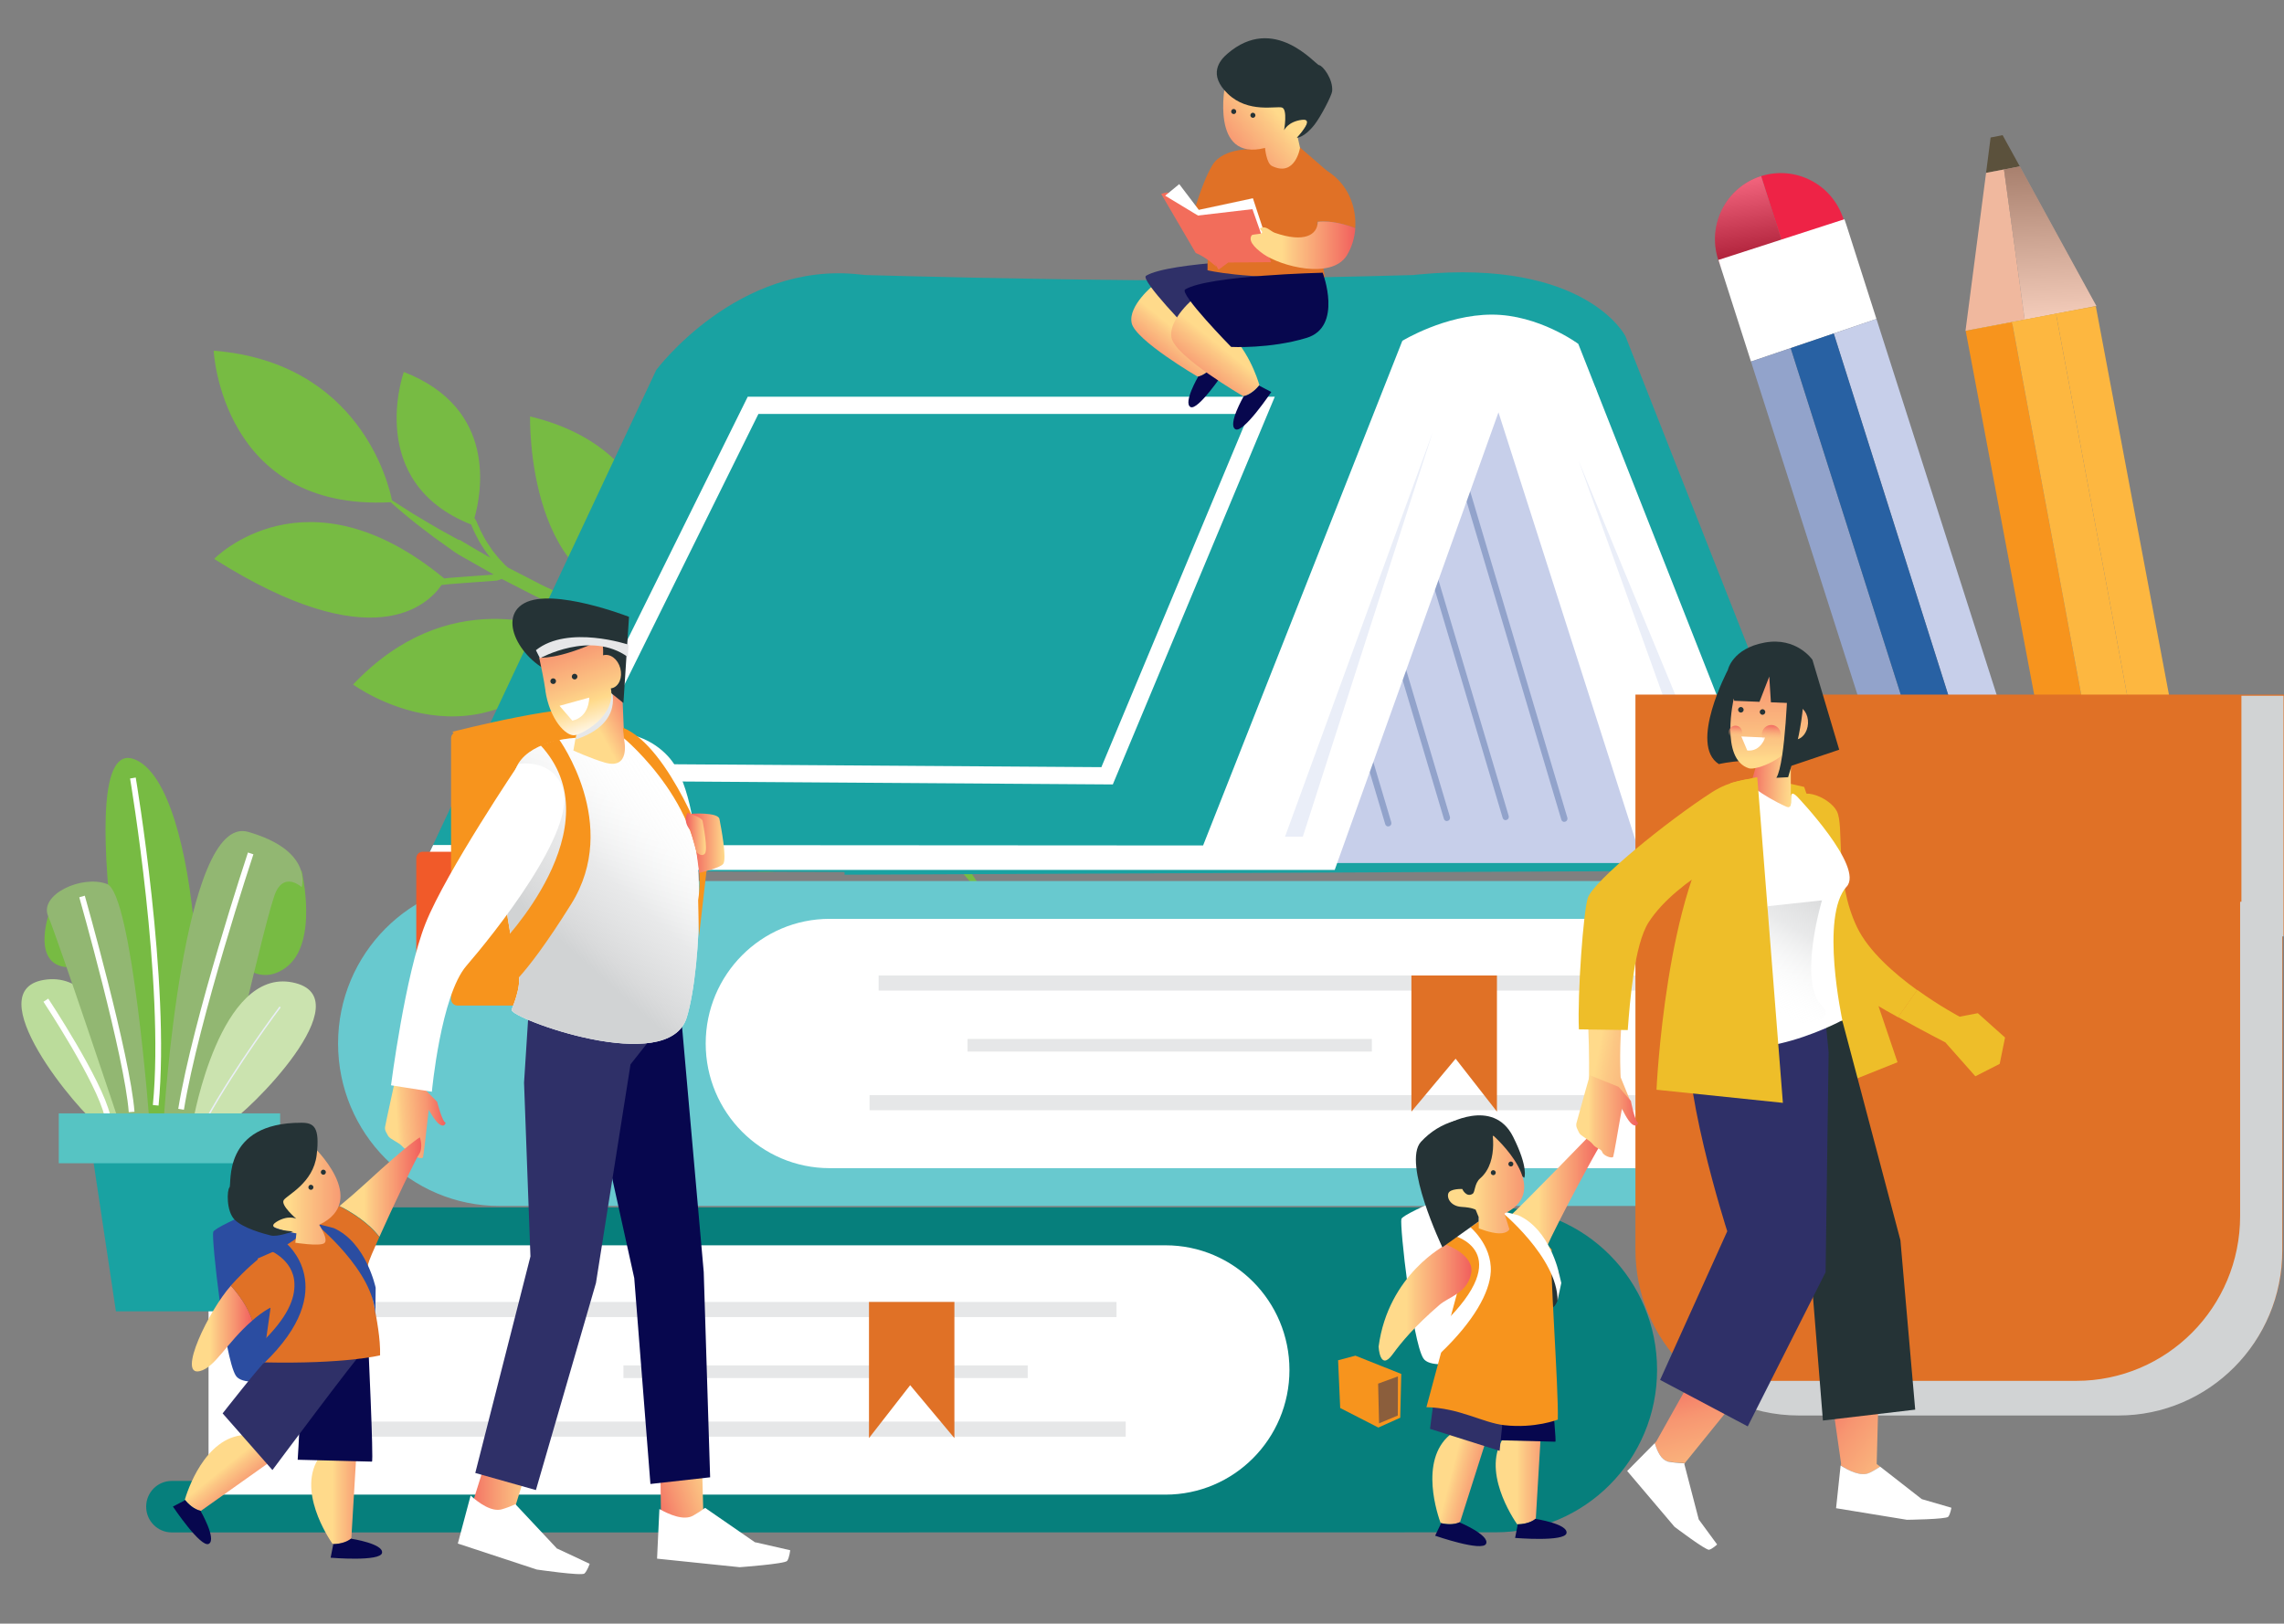
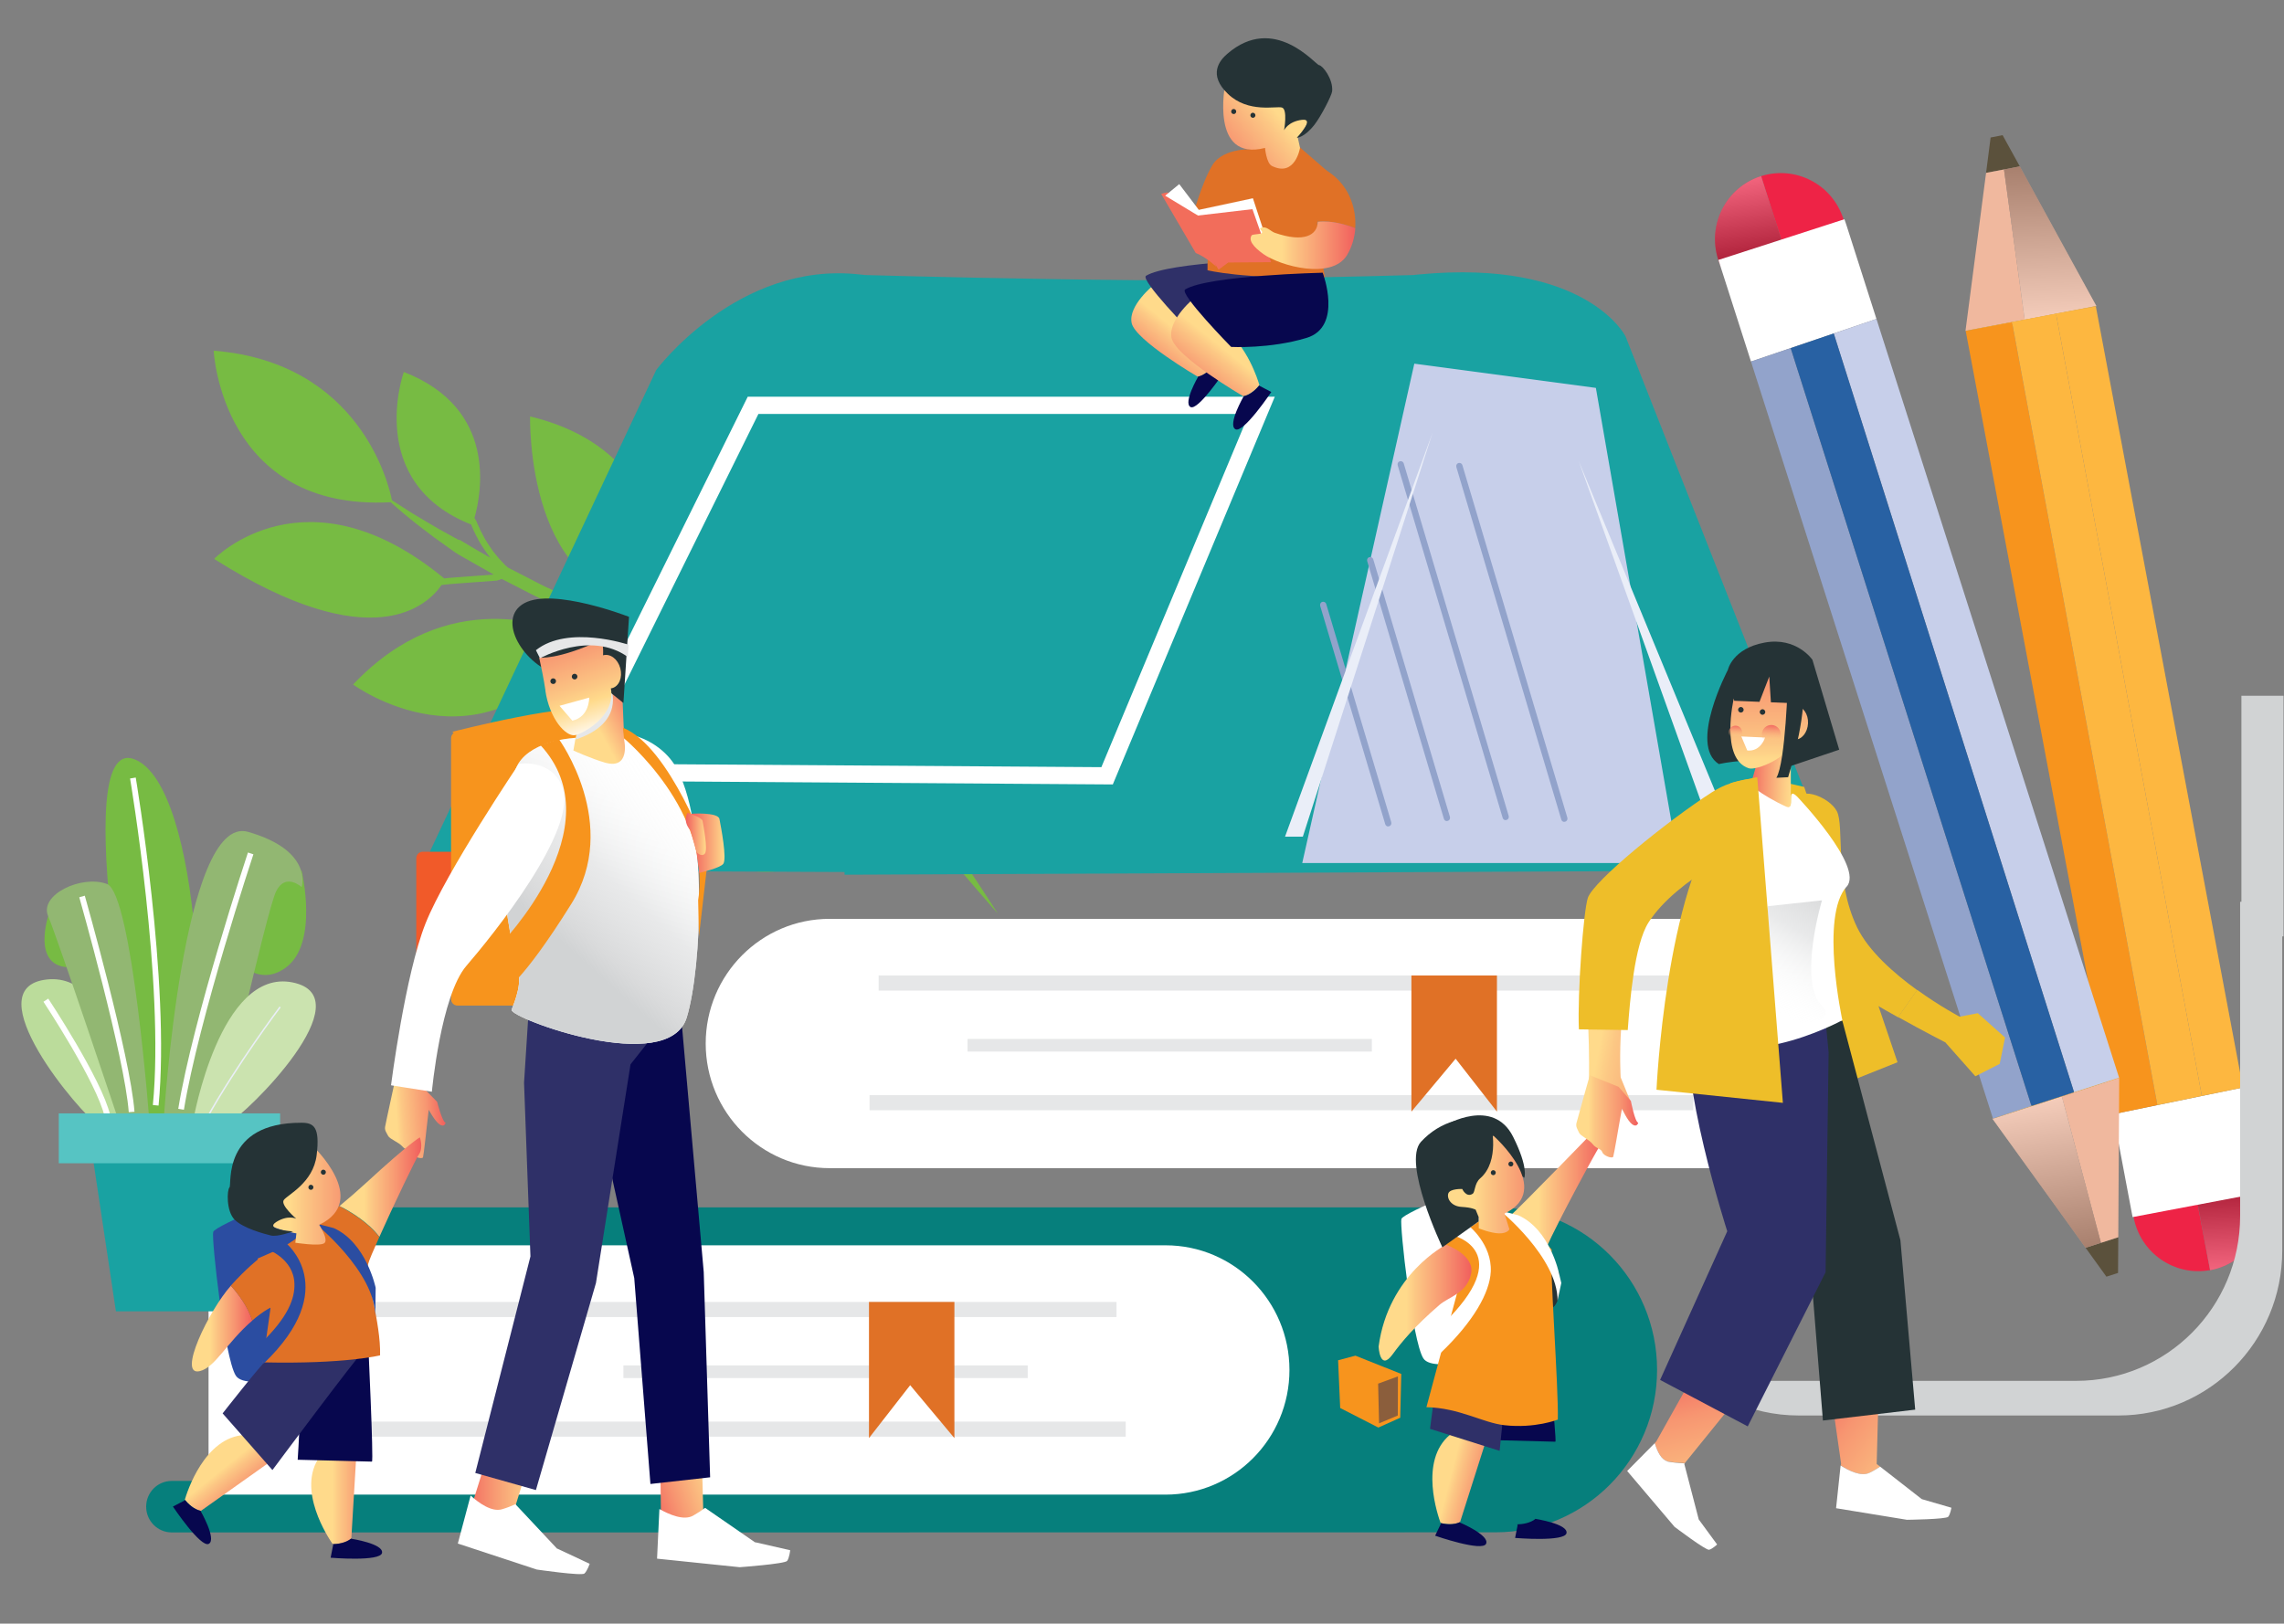
<svg xmlns="http://www.w3.org/2000/svg" width="353" height="251" viewBox="0 0 353 251" fill="none">
  <rect x="0" y="0" width="353" height="251" fill="#808080" stroke="none" />
  <path d="M70.92 83.487C69.823 82.872 68.78 82.311 67.808 81.768C66.837 81.225 65.956 80.664 65.111 80.176C64.283 79.687 63.51 79.235 62.844 78.782C61.945 78.222 61.208 77.733 60.578 77.335C60.074 74.802 55.578 56.019 33.023 54.209C33.023 54.209 34.21 79.018 60.38 77.642C60.938 78.131 61.603 78.728 62.413 79.398C63.654 80.447 65.201 81.66 67.017 83.017C67.934 83.668 68.906 84.374 69.949 85.116C70.974 85.876 72.179 86.437 73.384 87.161C74.338 87.685 75.309 88.264 76.316 88.825C75.093 88.916 73.492 89.024 71.874 89.151C71.064 89.205 70.237 89.278 69.481 89.332C69.194 89.368 68.924 89.386 68.654 89.422C47.25 71.762 33.095 86.401 33.095 86.401C57.664 101.962 66.19 93.44 68.24 90.436C68.654 90.4 69.104 90.345 69.571 90.291C70.327 90.237 71.136 90.164 71.945 90.11C73.564 89.983 75.183 89.875 76.388 89.784C76.55 89.748 76.694 89.784 76.82 89.748C76.964 89.694 77.09 89.658 77.215 89.621C77.341 89.567 77.431 89.549 77.539 89.495C78.744 90.11 80.003 90.743 81.28 91.413C82 91.775 82.701 92.155 83.439 92.499C84.176 92.843 84.931 93.168 85.687 93.53C87.216 94.218 88.763 94.923 90.345 95.629C91.964 96.299 93.565 96.95 95.238 97.583C96.029 97.891 96.838 98.181 97.648 98.47C97.396 98.452 97.162 98.416 96.91 98.416C96.461 98.398 95.993 98.38 95.525 98.362C94.608 98.325 93.673 98.289 92.81 98.253C91.946 98.253 91.119 98.289 90.435 98.289C90.255 98.307 90.094 98.271 89.95 98.289C89.788 98.325 89.644 98.38 89.5 98.398C89.374 98.434 89.284 98.47 89.158 98.506C85.255 96.642 69.157 90.4 54.571 105.817C54.571 105.817 74.463 120.492 89.842 99.212C89.896 99.212 89.932 99.212 89.986 99.248C90.148 99.284 90.309 99.248 90.471 99.248C91.155 99.248 91.946 99.23 92.81 99.212C93.655 99.248 94.572 99.284 95.49 99.321C95.939 99.321 96.407 99.357 96.856 99.375C97.306 99.375 97.738 99.429 98.169 99.483C99.033 99.592 99.824 99.683 100.49 99.755C100.652 99.755 100.813 99.827 100.975 99.809C101.065 99.809 101.155 99.791 101.245 99.773C104.339 100.895 107.468 102.017 110.508 103.338C112.199 104.025 113.818 104.84 115.454 105.618C116.264 106.016 117.055 106.468 117.829 106.902C118.62 107.337 119.411 107.753 120.167 108.241C120.347 108.35 120.509 108.459 120.67 108.567C120.545 108.567 120.401 108.531 120.257 108.531C119.663 108.459 119.016 108.422 118.368 108.422C117.703 108.386 117.037 108.459 116.336 108.459C115.652 108.531 114.951 108.585 114.249 108.712C113.62 108.857 112.972 108.965 112.361 109.164C112.397 109.038 112.433 108.929 112.469 108.802C112.469 108.802 91.73 103.338 82.863 123.966C82.863 123.966 105.166 132.399 112.019 110.268C112.163 110.214 112.325 110.178 112.469 110.123C113.098 109.888 113.764 109.816 114.411 109.653C115.077 109.544 115.742 109.472 116.408 109.4C117.073 109.4 117.721 109.309 118.35 109.363C118.98 109.363 119.591 109.4 120.167 109.454C120.742 109.49 121.282 109.581 121.786 109.653C122.037 109.671 122.271 109.761 122.505 109.78C122.541 109.78 122.577 109.78 122.613 109.78C123.278 110.214 123.962 110.666 124.591 111.137C125.293 111.643 126.012 112.15 126.714 112.657C127.397 113.2 128.063 113.761 128.71 114.285C129.376 114.828 130.023 115.353 130.671 115.896C131.3 116.457 131.912 117.018 132.505 117.579C133.711 118.701 134.916 119.768 135.995 120.908C137.092 122.03 138.153 123.134 139.196 124.183C139.43 124.455 139.664 124.708 139.88 124.961C139.574 124.853 139.25 124.744 138.927 124.654C137.488 124.238 135.995 124.111 134.88 124.147C134.754 124.147 134.61 124.111 134.484 124.147C134.358 124.183 134.232 124.238 134.124 124.274C133.98 124.328 133.872 124.382 133.746 124.437C131.75 123.369 116.785 116.022 105.22 130.372C105.22 130.372 122.703 143.274 133.746 124.925C133.872 124.961 134.016 124.98 134.16 125.034C134.268 125.052 134.394 125.088 134.502 125.124C134.628 125.142 134.754 125.106 134.88 125.124C135.923 125.106 137.326 125.233 138.657 125.613C139.322 125.794 139.97 126.029 140.563 126.319C140.869 126.445 141.121 126.608 141.391 126.753C141.427 126.771 141.463 126.789 141.499 126.825C141.678 127.024 141.858 127.223 142.038 127.422C142.488 127.929 142.938 128.436 143.369 128.942C143.783 129.449 144.179 129.956 144.61 130.408C145.456 131.331 146.265 132.2 147.02 133.032C148.567 134.66 149.826 136.162 150.869 137.393C152.974 139.836 154.215 141.229 154.215 141.229C154.215 141.229 153.226 139.673 151.445 136.959C150.546 135.601 149.485 133.955 148.136 132.127C147.686 131.494 147.2 130.824 146.715 130.137C146.715 130.064 146.715 129.992 146.751 129.901C146.751 129.775 146.787 129.648 146.805 129.521C146.823 129.395 146.751 129.25 146.751 129.105C146.715 128.834 146.625 128.526 146.643 128.201C146.643 127.875 146.643 127.531 146.643 127.169C146.643 126.807 146.607 126.445 146.643 126.065C146.697 125.703 146.733 125.323 146.769 124.943C146.823 124.563 146.823 124.183 146.931 123.821C147.002 123.46 147.092 123.098 147.164 122.754C147.218 122.392 147.362 122.084 147.452 121.759C147.56 121.451 147.632 121.143 147.758 120.89C147.812 120.745 147.902 120.637 147.92 120.51C147.92 120.438 147.92 120.383 147.938 120.311C150.834 117.687 163.262 104.912 154.359 85.17C154.359 85.17 133.603 98.072 146.984 120.202C146.948 120.293 146.913 120.401 146.859 120.51C146.733 120.781 146.661 121.107 146.535 121.433C146.427 121.777 146.283 122.102 146.229 122.482C146.139 122.844 146.067 123.242 145.977 123.622C145.869 124.002 145.851 124.401 145.797 124.817C145.761 125.215 145.707 125.613 145.671 126.011C145.653 126.409 145.671 126.789 145.671 127.169C145.671 127.549 145.671 127.911 145.689 128.255C145.689 128.418 145.689 128.58 145.725 128.725C145.06 127.857 144.251 127.042 143.477 126.138C142.56 125.088 141.589 124.021 140.599 122.881C139.538 121.813 138.459 120.691 137.362 119.551C136.265 118.375 135.042 117.289 133.8 116.149C133.189 115.588 132.559 115.009 131.93 114.43C131.588 114.159 131.246 113.869 130.905 113.58C130.905 113.525 130.923 113.471 130.941 113.417C130.941 113.308 130.887 113.236 130.887 113.127C130.725 112.349 130.509 111.3 130.293 110.268C130.077 109.219 129.861 108.187 129.682 107.409C129.664 107.337 129.664 107.282 129.646 107.21C131.678 102.795 137.308 87.088 122.487 72.684C122.487 72.684 107.702 92.662 128.89 108.314C129.034 108.965 129.196 109.725 129.34 110.467C129.502 111.245 129.664 112.005 129.807 112.675C129.178 112.15 128.548 111.625 127.883 111.101C127.163 110.576 126.444 110.069 125.707 109.544C124.268 108.459 122.703 107.518 121.156 106.541C120.401 106.034 119.573 105.618 118.764 105.165C117.954 104.731 117.145 104.261 116.318 103.844C115.077 103.247 113.818 102.65 112.559 102.089C112.451 101.999 112.343 101.89 112.217 101.8C111.551 101.239 110.742 100.66 109.933 99.9C109.123 99.158 108.26 98.398 107.432 97.583C105.742 95.973 104.123 94.308 102.918 93.041C102.756 92.897 102.648 92.716 102.486 92.589C102.396 92.517 102.306 92.463 102.216 92.39C102.522 89.712 104.123 69.699 81.928 64.379C81.928 64.379 81.172 93.06 101.425 92.698C101.425 92.716 101.443 92.734 101.461 92.752C101.551 92.915 101.659 93.078 101.767 93.241C101.875 93.403 102.055 93.53 102.198 93.693C103.404 94.978 105.04 96.661 106.749 98.271C107.576 99.103 108.476 99.882 109.285 100.623C109.339 100.678 109.411 100.714 109.465 100.768C106.623 99.61 103.763 98.597 100.957 97.565C99.249 96.95 97.576 96.335 95.939 95.72C94.302 95.104 92.648 94.417 91.083 93.783C89.518 93.078 87.989 92.39 86.478 91.703C85.723 91.359 84.986 91.033 84.248 90.689C83.529 90.345 82.827 89.965 82.126 89.603C80.867 88.952 79.662 88.337 78.474 87.722C78.187 87.468 77.899 87.215 77.647 86.907C77.305 86.545 76.964 86.183 76.658 85.785C76.334 85.405 76.028 84.989 75.758 84.573C75.471 84.175 75.237 83.741 74.967 83.343C74.499 82.51 74.104 81.714 73.816 81.026C73.726 80.864 73.708 80.683 73.6 80.52C73.51 80.375 73.42 80.23 73.33 80.085C73.33 80.085 73.33 80.085 73.33 80.067C74.427 76.195 76.892 63.13 62.413 57.503C62.413 57.503 56.279 74.53 72.809 81.081C72.863 81.171 72.917 81.28 72.935 81.388C73.24 82.13 73.654 82.963 74.14 83.831C74.409 84.247 74.661 84.7 74.967 85.116C75.219 85.496 75.507 85.876 75.812 86.238C75.327 85.948 74.841 85.677 74.356 85.405C73.15 84.736 72.053 84.03 70.974 83.415L70.92 83.487Z" fill="#77BB43" />
-   <path d="M281.81 178.487H248.553V144.16H281.81C283.986 144.16 285.767 142.387 285.767 140.179C285.767 137.972 284.004 136.198 281.81 136.198H77.215C63.438 136.198 52.25 147.436 52.25 161.315C52.25 175.194 63.42 186.431 77.215 186.431H281.81C283.986 186.431 285.767 184.657 285.767 182.45C285.767 180.242 284.004 178.469 281.81 178.469V178.487Z" fill="#68C9CF" />
  <path d="M276.126 142.116C275.677 142.079 275.245 142.043 274.777 142.043H128.225C117.649 142.043 109.069 150.675 109.069 161.315C109.069 171.955 117.649 180.586 128.225 180.586H274.777C275.227 180.586 275.677 180.55 276.126 180.514V142.097V142.116Z" fill="white" />
  <path d="M261.701 169.295H134.394V171.629H261.701V169.295Z" fill="#E6E7E8" />
  <path d="M263.104 150.801H135.797V153.136H263.104V150.801Z" fill="#E6E7E8" />
  <path d="M212.023 160.609H149.538V162.563H212.023V160.609Z" fill="#E6E7E8" />
  <path d="M231.358 171.846L224.973 163.667L218.138 171.846V150.801H231.358V171.846Z" fill="#E07126" />
  <path d="M87.701 236.898H26.548C24.372 236.898 22.591 235.125 22.591 232.917C22.591 230.71 24.354 228.936 26.548 228.936H59.805V194.61H26.548C24.372 194.61 22.591 192.837 22.591 190.629C22.591 188.421 24.354 186.648 26.548 186.648H231.142C244.92 186.648 256.108 197.885 256.108 211.764C256.108 225.643 244.938 236.88 231.142 236.88" fill="#067F7C" />
  <path d="M32.231 192.583C32.681 192.547 33.131 192.511 33.58 192.511H180.133C190.709 192.511 199.289 201.142 199.289 211.782C199.289 222.422 190.709 231.054 180.133 231.054H33.58C33.131 231.054 32.681 231.017 32.231 230.981V192.565V192.583Z" fill="white" />
  <path d="M173.982 219.762H46.675V222.096H173.982V219.762Z" fill="#E6E7E8" />
  <path d="M172.561 201.269H45.254V203.603H172.561V201.269Z" fill="#E6E7E8" />
  <path d="M158.837 211.077H96.353V213.031H158.837V211.077Z" fill="#E6E7E8" />
  <path d="M134.304 222.314L140.671 214.135L147.506 222.314V201.269H134.304V222.314Z" fill="#E07126" />
  <path d="M283.735 134.498L251.215 51.965C251.215 51.965 245.172 39.968 219.271 42.429C218.984 42.447 218.696 42.483 218.39 42.52C211.357 42.719 193.839 43.153 176.068 43.316C158.316 43.153 140.779 42.719 133.746 42.52C133.441 42.483 133.153 42.465 132.865 42.429C113.997 40.312 101.425 57.195 101.425 57.195L65.093 134.516L130.527 134.805V135.221L176.05 135.022L283.717 134.516L283.735 134.498Z" fill="#19A2A2" />
  <path d="M259.435 133.412H201.267L218.588 56.218L246.647 59.964L259.435 133.412Z" fill="#C7CFEA" />
  <path d="M241.772 127.06C241.557 127.06 241.359 126.916 241.305 126.699L225.081 72.196C225.009 71.924 225.153 71.653 225.405 71.581C225.675 71.508 225.944 71.653 226.016 71.906L242.24 126.409C242.312 126.68 242.168 126.952 241.916 127.024C241.862 127.024 241.826 127.042 241.772 127.042V127.06Z" fill="#92A3CB" />
  <path d="M232.707 126.789C232.491 126.789 232.294 126.644 232.24 126.427L216.016 71.924C215.944 71.653 216.088 71.382 216.34 71.309C216.61 71.237 216.879 71.382 216.951 71.635L233.175 126.138C233.247 126.409 233.103 126.68 232.851 126.753C232.797 126.753 232.761 126.771 232.707 126.771V126.789Z" fill="#92A3CB" />
  <path d="M223.624 126.934C223.408 126.934 223.21 126.789 223.157 126.572L211.304 86.744C211.232 86.473 211.375 86.201 211.627 86.129C211.897 86.057 212.167 86.201 212.239 86.455L224.092 126.282C224.164 126.554 224.02 126.825 223.768 126.898C223.714 126.898 223.678 126.916 223.624 126.916V126.934Z" fill="#92A3CB" />
  <path d="M214.559 127.766C214.343 127.766 214.145 127.621 214.091 127.404L204.037 93.657C203.965 93.385 204.109 93.114 204.361 93.041C204.631 92.969 204.9 93.114 204.972 93.367L215.027 127.115C215.099 127.386 214.955 127.658 214.703 127.73C214.649 127.73 214.613 127.748 214.559 127.748V127.766Z" fill="#92A3CB" />
-   <path d="M276.054 134.679L243.931 53.16C243.931 53.16 237.833 48.636 230.585 48.636C223.336 48.636 216.735 52.689 216.735 52.689L185.943 130.698L66.945 130.625L65.093 134.479H206.285L231.592 63.745L254.381 134.932L276.054 134.66V134.679Z" fill="white" />
  <path d="M198.605 129.34L221.43 66.822L201.357 129.34H198.605Z" fill="#EAEEF8" />
  <path d="M265.694 123.803L243.985 71.237L262.942 124.075L265.694 123.803Z" fill="#EAEEF8" />
  <path d="M116.39 62.66H195.026L171.104 119.931L88.331 119.37L116.39 62.66Z" stroke="white" stroke-width="2.661" stroke-miterlimit="10" />
  <path d="M193.965 23.067C193.965 23.067 189.108 22.705 187.382 25.528C185.655 28.369 184.18 33.979 184.18 33.979C184.18 33.979 184.432 35.426 185.907 36.023" fill="#E07126" />
  <path d="M174.899 49.921C174.342 47.242 178.299 44.058 178.299 44.058L182.31 46.32C183.623 46.374 181.32 47.93 182.31 48.636C185.655 50.97 187.202 55.91 187.418 56.67C186.968 57.213 186.141 58.045 185.133 58.244C185.133 58.244 175.475 52.617 174.899 49.939V49.921Z" fill="url(#paint0_linear_58_936)" />
  <path d="M185.169 58.263L185.133 58.226C186.159 58.009 186.968 57.195 187.418 56.652C187.436 56.724 187.454 56.742 187.454 56.742L189.108 57.611C189.108 57.611 185.115 63.582 183.982 62.913C182.849 62.243 185.169 58.244 185.169 58.244V58.263Z" fill="#07074E" />
  <path d="M198.389 40.059C198.389 40.059 201.555 48.401 195.889 50.12C190.223 51.839 184.234 51.513 184.234 51.513C184.234 51.513 176.122 43.243 177.129 42.628C180.745 40.439 198.407 40.041 198.407 40.041L198.389 40.059Z" fill="#2F3068" />
  <path d="M181.068 52.255C180.457 49.342 184.756 45.904 184.756 45.904L189.108 48.346C190.547 48.419 188.047 50.102 189.108 50.844C192.742 53.377 194.414 58.733 194.648 59.547C194.163 60.145 193.263 61.031 192.166 61.266C192.166 61.266 181.68 55.168 181.068 52.237V52.255Z" fill="url(#paint1_linear_58_936)" />
  <path d="M192.202 61.303L192.166 61.266C193.281 61.031 194.163 60.144 194.648 59.547C194.666 59.62 194.684 59.656 194.684 59.656L196.483 60.597C196.483 60.597 192.148 67.075 190.925 66.351C189.702 65.627 192.202 61.284 192.202 61.284V61.303Z" fill="#07074E" />
  <path d="M194.828 22.036C199.846 26.144 200.692 22.597 200.692 22.597L205.548 26.813L203.569 34.54L204.739 42.864C191.968 43.153 186.626 41.778 186.626 41.778C186.482 36.82 188.911 29.419 188.479 27.682C188.353 27.157 192.975 23.013 194.828 22.054V22.036Z" fill="#E07126" />
  <path d="M189.36 13.006C189.36 13.006 186.95 25.058 195.512 22.868C195.512 22.868 195.727 25.239 196.573 25.655C200.188 27.446 200.925 22.85 200.925 22.85L200.566 21.222C200.566 21.222 205.368 15.739 201.843 12.88C198.299 10.021 197.706 5.388 189.396 13.024L189.36 13.006Z" fill="url(#paint2_linear_58_936)" />
  <path d="M198.461 20.118C198.461 20.118 199.037 16.897 198.138 16.625C197.238 16.354 192.939 17.53 189.792 14.526C186.644 11.523 188.515 9.315 189.684 8.32C196.932 2.041 203.318 10.021 203.875 10.075C204.433 10.129 206.052 12.228 205.89 14.092C205.818 14.798 204.109 18.073 203.138 19.303C201.555 21.312 200.422 21.294 200.422 21.294C200.422 21.294 203.372 18.254 201.213 18.525C199.055 18.797 198.461 20.136 198.461 20.136V20.118Z" fill="#253336" />
  <path d="M191.051 17.331C190.997 17.548 190.781 17.675 190.583 17.621C190.367 17.566 190.241 17.349 190.295 17.15C190.349 16.933 190.565 16.806 190.763 16.861C190.979 16.915 191.105 17.132 191.051 17.331Z" fill="#253336" />
  <path d="M194.019 17.91C193.965 18.127 193.749 18.254 193.551 18.2C193.335 18.145 193.209 17.928 193.263 17.729C193.317 17.512 193.533 17.386 193.731 17.44C193.929 17.494 194.073 17.711 194.019 17.91Z" fill="#253336" />
  <path d="M204.433 42.176C204.433 42.176 207.598 50.518 201.933 52.237C196.267 53.956 190.278 53.63 190.278 53.63C190.278 53.63 182.166 45.361 183.173 44.745C186.788 42.556 204.451 42.158 204.451 42.158L204.433 42.176Z" fill="#07074E" />
  <path d="M185.08 33.327C185.08 33.327 180.727 29.907 180.529 29.781C180.331 29.654 179.468 29.98 179.468 29.98L184.81 39.118C184.81 39.118 186.195 39.588 187.975 41.235" fill="#F26D5B" />
  <path d="M180.079 30.251L182.256 28.46L185.277 32.441L193.641 30.649L195.673 36.82L195.943 39.86" fill="white" />
  <path d="M193.569 32.332L185.08 33.327L184.09 34.829L188.335 41.687L189.828 40.583L196.447 40.529" fill="#F26D5B" />
  <path d="M209.451 35.282C209.685 31.988 208.336 28.405 205.098 26.415C200.422 23.538 203.659 31.952 203.659 34.286C205.782 34.033 208.102 34.739 209.469 35.282H209.451Z" fill="#E07126" />
  <path d="M203.659 34.286C203.659 34.323 203.659 34.359 203.659 34.377C203.569 36.295 201.609 37.58 197.022 35.987C196.411 35.77 195.781 34.974 195.026 35.173C194.27 35.372 195.368 35.68 194.972 36.078C194.9 36.15 193.569 36.259 193.497 36.331C192.868 37.091 193.695 38.159 195.242 39.263C197.868 41.126 205.8 43.298 208.174 39.462C208.911 38.249 209.361 36.802 209.469 35.282C208.102 34.739 205.8 34.033 203.659 34.286Z" fill="url(#paint3_linear_58_936)" />
  <path d="M307.656 21.258L306.955 26.723L312.171 25.727L309.509 20.896L307.656 21.258Z" fill="#5B513C" />
  <path d="M306.955 26.723L303.771 51.169H303.807V51.133L312.926 49.414L309.725 26.198L306.955 26.723Z" fill="#F0B89E" />
  <path d="M312.926 49.414L323.916 47.315V47.351L324.006 47.315L312.171 25.727L309.725 26.198L312.926 49.414Z" fill="#F0B89E" />
  <path style="mix-blend-mode:darken" opacity="0.3" d="M312.926 49.414L323.916 47.315V47.351L324.006 47.315L312.171 25.727L309.725 26.198L312.926 49.414Z" fill="url(#paint4_linear_58_936)" />
  <path d="M329.798 188.041L329.618 187.118C329.654 187.48 329.69 187.824 329.762 188.186C330.805 193.705 336.075 197.342 341.561 196.347L339.654 186.159L329.798 188.041Z" fill="#EE2346" />
  <path d="M339.672 186.159L341.579 196.347C341.597 196.347 341.633 196.347 341.651 196.347C347.172 195.298 350.788 189.941 349.744 184.404C349.601 183.68 349.403 182.975 349.115 182.323L349.493 184.296L339.672 186.178V186.159Z" fill="#EE2346" />
  <path style="mix-blend-mode:darken" opacity="0.3" d="M339.672 186.159L341.579 196.347C341.597 196.347 341.633 196.347 341.651 196.347C347.172 195.298 350.788 189.941 349.744 184.404C349.601 183.68 349.403 182.975 349.115 182.323L349.493 184.296L339.672 186.178V186.159Z" fill="url(#paint5_linear_58_936)" />
  <path d="M303.807 51.133V51.169L313.088 49.703L313.106 49.758L313.952 49.577L314.815 49.432L314.797 49.378L323.916 47.351V47.315L303.807 51.133Z" fill="#FDB740" />
  <path d="M326.596 172.244L329.42 187.209L329.6 188.15L349.709 184.332L349.313 182.305L346.651 168.119L326.596 172.244Z" fill="white" />
  <path d="M303.807 51.169L326.596 172.244L333.431 170.833L310.966 49.812L303.807 51.169Z" fill="#F7941D" />
  <path d="M340.302 169.421L346.651 168.118L323.916 47.351L317.765 48.509L340.302 169.421Z" fill="#FDB740" />
  <path d="M310.966 49.812L333.431 170.833L340.302 169.421L317.765 48.509" fill="#FDB740" />
  <path d="M327.351 196.781L327.387 191.262L322.333 192.891L325.553 197.36L327.351 196.781Z" fill="#5B513C" />
  <path d="M327.387 191.262L327.531 166.599H327.513V166.635L318.664 169.494L324.707 192.131L327.387 191.262Z" fill="#F0B89E" />
  <path d="M318.664 169.494L308.034 172.932L308.016 172.914L307.926 172.932L322.333 192.891L324.707 192.131L318.664 169.494Z" fill="#F0B89E" />
  <path style="mix-blend-mode:darken" opacity="0.3" d="M318.664 169.494L308.034 172.932L308.016 172.914L307.926 172.932L322.333 192.891L324.707 192.131L318.664 169.494Z" fill="url(#paint6_linear_58_936)" />
  <path d="M284.886 34.015L285.173 34.902C285.101 34.558 285.012 34.196 284.904 33.852C283.195 28.496 277.511 25.546 272.187 27.229L275.335 37.109L284.886 34.015Z" fill="#EE2346" />
  <path d="M275.335 37.109L272.187 27.229C272.169 27.229 272.133 27.229 272.115 27.247C266.773 28.985 263.824 34.739 265.55 40.113C265.784 40.819 266.072 41.47 266.414 42.103L265.802 40.185L275.317 37.109H275.335Z" fill="#EE2346" />
  <path style="mix-blend-mode:darken" opacity="0.3" d="M275.335 37.109L272.187 27.229C272.169 27.229 272.133 27.229 272.115 27.247C266.773 28.985 263.824 34.739 265.55 40.113C265.784 40.819 266.072 41.47 266.414 42.103L265.802 40.185L275.317 37.109H275.335Z" fill="url(#paint7_linear_58_936)" />
  <path d="M327.513 166.635V166.599L318.466 169.222L318.448 169.168L317.639 169.458L316.793 169.711L316.811 169.747L308.016 172.914L308.034 172.932L327.513 166.635Z" fill="#FDB740" />
  <path d="M290.012 49.305L285.371 34.793L285.065 33.888L265.586 40.185L266.216 42.14L270.622 55.892L290.012 49.305Z" fill="white" />
  <path d="M327.513 166.598L290.012 49.305L283.411 51.549L320.553 168.842L327.513 166.598Z" fill="#C7CFEA" />
  <path d="M276.756 53.811L270.622 55.892L308.016 172.914L313.97 170.978L276.756 53.811Z" fill="#92A3CB" />
  <path d="M320.553 168.842L283.411 51.549L276.756 53.811L313.97 170.978" fill="#2861A3" />
-   <path d="M353 107.373H252.762V193.162C252.762 207.24 264.111 218.64 278.087 218.64H327.477C341.471 218.64 352.802 207.222 352.802 193.162V144.577H353V107.373Z" fill="#E07126" />
  <g style="mix-blend-mode:multiply">
    <path d="M346.417 107.572V139.401H346.219V187.987C346.219 202.065 334.888 213.465 320.894 213.465H271.504C266.935 213.465 262.655 212.253 258.949 210.117C263.59 215.456 270.407 218.821 278.015 218.821H327.405C341.399 218.821 352.73 207.403 352.73 193.343V144.758H352.928V107.554H346.417V107.572Z" fill="#D1D3D4" />
  </g>
  <path d="M288.915 227.688C289.526 227.398 290.084 227.055 290.587 226.729L290.048 226.313L290.479 210.208L282.314 210.678L284.544 226.24L284.508 226.548C285.767 227.362 287.656 228.303 288.951 227.688H288.915Z" fill="url(#paint8_linear_58_936)" />
  <path d="M297.008 231.741L290.587 226.729C290.084 227.055 289.526 227.398 288.915 227.688C287.62 228.303 285.731 227.344 284.472 226.548L283.771 233.153L294.724 234.944C294.724 234.944 300.786 234.872 301.109 234.474C301.433 234.075 301.595 233.08 301.595 233.08L296.99 231.741H297.008Z" fill="white" />
  <path d="M240.945 196.6C240.945 196.6 241.575 200.925 240.01 202.137C238.427 203.35 237.06 195.858 237.06 195.858" fill="#253336" />
  <path d="M300.714 161.206L305.3 166.381L309.059 164.463L309.887 160.392L305.678 156.628L302.872 157.171C302.872 157.171 299.814 155.56 296.307 153.027L293.357 157.225C297.314 159.433 300.714 161.17 300.714 161.17V161.206Z" fill="#EEBE29" />
  <path d="M277.493 124.509C277.673 132.887 279.616 147.381 281.378 149.517C282.745 151.163 288.483 154.547 293.357 157.261L296.307 153.063C292.782 150.512 288.789 147.038 287.008 143.328C283.465 135.945 285.083 127.712 283.896 125.414C282.727 123.116 277.403 121.071 277.475 124.527L277.493 124.509Z" fill="#EEBE29" />
  <path d="M277.565 170.489L293.267 164.21L278.842 121.65L275.011 120.781L272.799 120.438" fill="#EEBE29" />
  <path d="M284.742 157.804L293.717 191.733L296.001 217.916L281.738 219.599L279.831 195.858L270.874 170.471L260.082 159.125" fill="#253336" />
  <path d="M257.708 225.896C258.302 226.041 259.291 226.132 260.388 226.186L270.425 213.791L263.662 209.14L255.982 222.838L255.748 223.074C256.143 224.376 256.755 225.661 257.708 225.878V225.896Z" fill="url(#paint9_linear_58_936)" />
  <path d="M257.708 225.896C256.755 225.661 256.143 224.395 255.748 223.092L251.485 227.398L258.805 236.03C258.805 236.03 263.662 239.703 264.147 239.576C264.633 239.468 265.388 238.762 265.388 238.762L262.547 234.89L260.316 226.313L260.388 226.222C259.291 226.168 258.302 226.059 257.708 225.933V225.896Z" fill="white" />
  <path d="M281.288 148.738C281.288 148.738 263.14 148.159 261.18 157.261C259.219 166.345 266.953 190.339 266.953 190.339L256.575 213.32L270.119 220.504L282.152 196.673L282.619 162.69" fill="#2F3068" />
  <path d="M284.256 115.896L280.119 101.999C280.119 101.999 277.691 98.416 272.709 99.339C267.727 100.261 267.043 103.573 267.043 103.573C267.043 103.573 260.946 115.136 265.658 118.121C265.658 118.121 272.385 116.529 275.029 119.008" fill="#253336" />
  <path d="M272.997 112.838L270.227 122.537L276.054 127.078L276.774 124.292V117.868" fill="url(#paint10_linear_58_936)" />
  <path d="M267.96 107.988L268.032 108.332L271.935 108.495L273.446 104.586L273.698 108.567L277.565 108.73V109.128C278.662 109.182 279.508 110.395 279.436 111.824C279.364 113.272 278.429 114.394 277.331 114.339C277.259 114.339 277.205 114.339 277.134 114.321C276.63 117.126 271.45 119.135 270.299 118.773C265.784 117.343 267.96 107.988 267.96 107.988Z" fill="url(#paint11_linear_58_936)" />
  <path d="M271.971 110.051C271.971 110.286 272.151 110.485 272.385 110.503C272.619 110.503 272.817 110.322 272.835 110.087C272.835 109.852 272.655 109.653 272.421 109.635C272.187 109.635 271.989 109.816 271.971 110.051Z" fill="#253336" />
  <path d="M268.626 109.707C268.626 109.942 268.806 110.141 269.04 110.159C269.273 110.159 269.471 109.979 269.489 109.743C269.489 109.508 269.309 109.309 269.076 109.291C268.842 109.291 268.644 109.472 268.626 109.707Z" fill="#253336" />
  <path d="M269.13 113.851L272.799 114.014C272.799 114.014 272.151 116.221 270.047 116.022" fill="white" />
  <path d="M276.324 105.075C276.324 105.075 275.982 117.886 274.543 120.238L276.36 120.148C276.36 120.148 278.806 112.458 278.752 107.083" fill="#253336" />
  <path d="M275.227 113.616C275.191 114.43 274.507 115.063 273.698 115.027C272.889 114.991 272.259 114.303 272.295 113.489C272.331 112.675 273.015 112.041 273.824 112.078C274.633 112.114 275.263 112.801 275.227 113.616Z" fill="url(#paint12_linear_58_936)" />
  <path d="M269.255 113.272C269.238 113.851 268.752 114.285 268.176 114.267C267.601 114.249 267.169 113.76 267.187 113.181C267.205 112.602 267.691 112.168 268.266 112.186C268.842 112.204 269.273 112.693 269.255 113.272Z" fill="url(#paint13_linear_58_936)" />
  <path d="M285.407 137.049C281.252 141.645 284.742 157.714 284.742 157.714C284.742 157.714 267.313 167.286 259.435 157.949C256.287 154.203 269.579 120.727 269.579 120.727C269.831 120.727 272.061 122.898 276.09 124.708C277.601 125.378 275.946 121.36 277.763 123.152C277.763 123.152 288.159 134.027 285.407 137.067V137.049Z" fill="white" />
  <path d="M273.23 140.089L281.594 139.184C281.594 139.184 277.835 151.742 281.594 155.524C285.353 159.306 270.173 158.094 270.173 158.094" fill="url(#paint14_linear_58_936)" />
  <path d="M229.614 222.929L224.092 221.807C219.254 225.842 222.275 234.401 222.653 235.451C223.39 235.632 224.649 235.794 225.657 235.306L229.596 222.929H229.614Z" fill="url(#paint15_linear_58_936)" />
  <path d="M225.639 235.36V235.306C224.631 235.794 223.39 235.632 222.653 235.451C222.671 235.523 222.689 235.559 222.689 235.559L221.807 237.405C221.807 237.405 229.146 239.956 229.686 238.635C230.243 237.314 225.621 235.36 225.621 235.36H225.639Z" fill="#07074E" />
-   <path d="M238.139 221.789L232.509 222.078C228.804 227.199 233.858 234.745 234.488 235.65C235.261 235.65 236.502 235.487 237.366 234.763L238.139 221.789Z" fill="url(#paint16_linear_58_936)" />
  <path d="M229.901 182.269C229.901 182.269 216.879 187.444 216.591 188.439C216.304 189.435 218.282 207.276 219.973 209.973C221.664 212.669 233.463 208.67 233.463 208.67" fill="white" />
  <path d="M238.697 204.671C238.697 204.671 240.675 222.874 240.387 222.874C240.1 222.874 229.272 222.585 229.272 222.585C229.272 222.585 230.117 210.334 229.272 209.267" fill="#07074E" />
  <path d="M234.272 202.155C233.93 202.698 231.772 224.286 231.772 224.286L221.016 220.884C221.016 220.884 222.185 211.583 222.545 210.696" fill="#2F3068" />
  <path d="M231.664 186.702L223.264 192.438L225.189 199.93L220.458 217.536C225.585 217.645 229.182 219.961 232.527 220.323C237.276 220.848 240.765 219.454 240.765 219.454C240.909 214.641 239.416 194.954 239.83 193.253C239.956 192.746 231.664 186.684 231.664 186.684V186.702Z" fill="#F7941D" />
  <path d="M246.323 174.886C246.323 174.886 234.776 186.811 233.499 187.86C235.315 188.783 237.294 191.045 238.859 193.162C240.945 188.475 246.934 177.528 247.438 176.84C248.553 175.338 246.323 174.886 246.323 174.886Z" fill="url(#paint17_linear_58_936)" />
  <path d="M223.498 192.42C223.498 192.42 214.559 196.944 213.066 208.181C213.066 208.181 213.264 212.072 215.225 209.375C216.645 207.439 218.57 205.105 222.455 201.739C223.984 200.418 226.664 199.966 227.347 196.98C228.049 194.013 223.498 192.42 223.498 192.42Z" fill="url(#paint18_linear_58_936)" />
  <path d="M231.844 187.136C231.844 187.136 240.729 194.356 240.729 201.052L241.305 198.337L240.945 196.817C240.945 196.817 239.542 190.05 234.668 187.878" fill="white" />
  <path d="M222.545 208.634L223.031 206.643L222.851 204.834C234.668 193.506 224.631 190.991 224.631 190.991L227.042 189.525C227.042 189.525 230.603 192.348 230.405 196.582C230.243 199.803 227.797 204.218 222.707 209.104" fill="white" />
  <path d="M223.372 173.945C223.372 173.945 230.747 169.53 233.858 175.736C236.269 180.55 235.585 182.07 235.585 182.07" fill="#253336" />
  <path d="M230.837 175.592C230.837 175.592 240.262 183.897 232.527 187.607L233.283 190.032C233.283 190.032 233.031 190.683 231.682 190.665C230.333 190.629 228.552 189.887 228.552 189.887V188.186C228.552 188.186 221.25 187.752 222.131 183.409C223.013 179.084 219.919 175.103 230.819 175.61L230.837 175.592Z" fill="url(#paint19_linear_58_936)" />
  <path d="M230.441 173.891C230.441 173.891 231.88 179.464 228.768 182.16C227.851 182.956 228.013 184.277 227.599 184.549C226.61 185.182 225.998 183.807 225.998 183.807C225.998 183.807 224.11 183.716 223.84 184.494C223.588 185.273 224.272 186.485 225.908 186.575C227.545 186.666 228.067 187.01 228.067 187.01L228.534 188.15V188.819L222.923 192.818C222.923 192.818 216.681 179.735 219.613 176.515C222.545 173.312 227.114 171.955 230.423 173.891H230.441Z" fill="#253336" />
  <path d="M233.175 180.134C233.283 180.315 233.517 180.387 233.696 180.278C233.876 180.17 233.948 179.935 233.84 179.754C233.732 179.573 233.499 179.5 233.319 179.609C233.139 179.717 233.067 179.953 233.175 180.134Z" fill="#253336" />
  <path d="M230.459 181.473C230.567 181.654 230.801 181.726 230.98 181.617C231.16 181.509 231.232 181.274 231.124 181.093C231.016 180.912 230.783 180.839 230.603 180.948C230.423 181.056 230.351 181.292 230.459 181.473Z" fill="#253336" />
  <path d="M216.573 212.397L209.487 209.574L206.807 210.28L207.131 217.663L213.03 220.685L216.412 219.165L216.573 212.397Z" fill="#F7941D" />
  <path d="M216.052 212.777L212.994 213.899L213.138 220.034L216.034 218.821L216.052 212.777Z" fill="#8B5E3C" />
  <path d="M237.366 234.817V234.763C236.502 235.487 235.243 235.632 234.488 235.65C234.524 235.704 234.56 235.74 234.56 235.74L234.164 237.749C234.164 237.749 241.898 238.4 242.114 236.989C242.33 235.577 237.384 234.817 237.384 234.817H237.366Z" fill="#07074E" />
  <path d="M245.585 166.798L251.989 170.236L250.478 166.544C250.478 166.544 250.262 163.088 250.568 158.745L245.46 158.401C245.657 162.943 245.585 166.798 245.585 166.798Z" fill="url(#paint20_linear_58_936)" />
  <path d="M270.371 120.438C270.371 120.438 267.493 120.6 264.597 122.464C257.582 126.988 246.287 136.18 245.406 138.804C244.722 140.849 243.787 153.534 244.021 159.125L251.575 159.234C251.899 154.873 252.582 146.042 254.794 142.586C259.219 135.692 270.569 130.716 270.569 130.716L270.371 120.438Z" fill="#EEBE29" />
  <path d="M266.288 126.318C257.421 137.465 256.018 168.462 256.018 168.462L275.551 170.489L271.594 120.166C271.396 120.094 267.493 121.053 267.493 121.053" fill="#EEBE29" />
  <path d="M250.154 168.01L252.061 170.199C252.061 170.199 252.672 173.438 253.194 173.565C253.194 173.565 253.014 174.343 252.276 173.818C251.539 173.294 250.676 171.376 250.676 171.376L250.19 174.09C250.19 174.09 249.453 178.451 249.327 178.813C249.201 179.156 247.816 178.686 247.636 178.107C247.456 177.546 246.683 177.582 246.161 176.876C245.639 176.171 244.254 175.61 244.039 175.085C243.823 174.56 243.517 174.216 243.643 173.637C243.769 173.076 245.711 166.218 245.711 166.218" fill="url(#paint21_linear_58_936)" />
  <path d="M21.782 171.9C21.782 171.9 10.198 113.399 20.738 117.361C31.296 121.324 32.735 166.49 27.987 172.95" fill="#77BB43" />
  <path d="M20.666 174.054C20.666 174.054 18.598 150.168 7.248 151.417C-4.101 152.665 12.411 172.19 15.306 174.054" fill="#BBDC9B" />
  <path d="M7.446 141.645C7.446 141.645 4.353 151 12.608 149.336C20.864 147.671 18.472 147.363 18.472 147.363" fill="#77BB43" />
  <path d="M23.13 173.837C23.13 173.837 20.45 138.117 16.529 136.651C12.608 135.203 6.007 138.316 7.446 141.645C8.885 144.975 18.598 174.054 18.598 174.054" fill="#92B772" />
  <path d="M46.62 134.624C46.62 134.624 49.319 145.861 44.138 149.607C38.958 153.353 35.037 146.477 35.037 146.477L34.21 134.19" fill="#77BB43" />
  <path d="M25.307 173.149C25.307 173.149 28.203 125.685 38.347 128.598C48.491 131.512 46.621 137.139 46.621 137.139C46.621 137.139 44.139 134.841 42.682 137.773C41.225 140.686 33.778 173.999 33.778 173.999" fill="#92B772" />
  <path d="M29.857 173.239C29.857 173.239 33.994 149.625 45.2 151.869C56.405 154.113 38.239 172.099 35.199 173.71" fill="#CBE3AF" />
  <path d="M20.54 120.275C20.54 120.275 25.918 152.122 24.066 170.869" stroke="white" stroke-width="0.887" stroke-miterlimit="10" />
  <path d="M12.68 138.587C12.68 138.587 19.713 163.359 20.343 171.9" stroke="white" stroke-width="0.887" stroke-miterlimit="10" />
  <path d="M7.087 154.619C7.087 154.619 15.36 167.105 16.601 172.516" stroke="white" stroke-width="0.887" stroke-miterlimit="10" />
  <path d="M38.742 131.928C38.742 131.928 30.253 157.533 27.987 171.484" stroke="white" stroke-width="0.887" stroke-miterlimit="10" />
  <path d="M32.016 173.004L31.818 172.896C36.53 164.445 43.149 155.687 43.203 155.597L43.383 155.741C43.311 155.832 36.71 164.572 32.016 173.004Z" fill="#EAEEF8" />
  <path d="M34.48 202.716H17.914L13.777 175.157H38.617L34.48 202.716Z" fill="#19A2A2" />
  <path d="M43.293 172.118H9.083V179.826H43.293V172.118Z" fill="#56C4C3" />
  <path d="M74.535 131.675H65.326C64.78 131.675 64.337 132.12 64.337 132.67V150.819C64.337 151.369 64.78 151.815 65.326 151.815H74.535C75.082 151.815 75.525 151.369 75.525 150.819V132.67C75.525 132.12 75.082 131.675 74.535 131.675Z" fill="#F15A29" />
  <path d="M108.476 225.372L108.709 234.256L118.764 239.667L102.234 240.228L102.073 227.923" fill="url(#paint22_linear_58_936)" />
  <path d="M65.56 168.299L67.557 170.326C67.557 170.326 68.348 173.456 68.87 173.547C68.87 173.547 68.744 174.325 67.988 173.855C67.233 173.384 66.262 171.556 66.262 171.556L65.956 174.235C65.956 174.235 65.488 178.559 65.38 178.903C65.272 179.247 63.888 178.867 63.69 178.324C63.492 177.781 62.718 177.872 62.179 177.22C61.621 176.569 60.236 176.098 59.984 175.592C59.733 175.085 59.427 174.759 59.517 174.198C59.607 173.637 61.1 166.816 61.1 166.816" fill="url(#paint23_linear_58_936)" />
  <path d="M69.913 113.127C69.913 113.127 89.266 108.151 92.234 109.942C95.202 111.734 101.515 147.707 101.515 147.707" fill="#F7941D" />
  <path d="M79.787 113.127H70.704C70.158 113.127 69.715 113.573 69.715 114.122V154.457C69.715 155.006 70.158 155.452 70.704 155.452H79.787C80.334 155.452 80.777 155.006 80.777 154.457V114.122C80.777 113.573 80.334 113.127 79.787 113.127Z" fill="#F7941D" />
  <path d="M81.838 225.77L79.23 234.202L87.18 242.58L71.298 237.912L74.967 226.186" fill="url(#paint24_linear_58_936)" />
  <path d="M105.148 155.723L108.763 196.636L109.753 228.375L100.526 229.407L98.025 197.577L89.338 158.256" fill="#07074E" />
  <path d="M101.587 159.306L97.45 164.536L92.108 198.337L82.827 230.348L73.456 227.706L81.982 194.23L80.993 167.376L81.91 153.099" fill="#2F3068" />
  <path d="M95.723 113.308C100.328 113.652 103.206 116.493 104.285 118.284C109.483 126.843 108.494 149.625 106.137 157.298C103.296 166.526 78.762 157.37 79.068 156.103C79.14 155.796 80.651 152.647 80.129 150.403C78.492 143.346 75.633 128.979 79.734 118.809C81.442 114.575 88.349 114.122 88.349 114.122L95.741 113.308H95.723Z" fill="white" />
  <path d="M95.723 113.308C100.328 113.652 103.206 116.493 104.285 118.284C109.483 126.843 108.494 149.625 106.137 157.298C103.296 166.526 78.762 157.37 79.068 156.103C79.14 155.796 80.651 152.647 80.129 150.403C78.492 143.346 75.633 128.979 79.734 118.809C81.442 114.575 88.349 114.122 88.349 114.122L95.741 113.308H95.723Z" fill="url(#paint25_linear_58_936)" />
  <path d="M63.779 197.125C64.355 197.125 64.355 196.22 63.779 196.22C63.204 196.22 63.204 197.125 63.779 197.125Z" fill="white" />
  <path d="M86.91 121.668C89.428 128.182 76.046 144.721 72.089 149.299C68.132 153.877 66.747 168.77 66.747 168.77L60.434 167.775C60.434 167.775 62.61 150.675 65.776 142.731C68.942 134.787 80.201 118.085 80.201 118.085C80.201 118.085 85.201 117.217 86.91 121.668Z" fill="white" />
  <path d="M96.119 105.672L96.479 114.466C96.479 114.466 97.468 119.044 93.475 117.886C91.46 117.307 88.619 116.022 88.619 116.022L90.453 105.509" fill="url(#paint26_linear_58_936)" />
  <g style="mix-blend-mode:multiply">
    <path d="M94.428 106.414C94.428 106.414 96.695 111.734 88.978 114.321L89.824 110.449" fill="#E6E7E8" />
  </g>
  <path d="M86.442 104.369C80.993 102.976 76.55 95.683 81.046 93.24C85.543 90.798 97.216 95.358 97.216 95.358L96.353 108.676L93.475 106.36" fill="#253336" />
  <path d="M84.302 106.74C84.014 104.821 83.654 103.193 83.654 103.193L83.331 101.655C83.331 101.655 86.154 102.053 92.594 99.067C93.367 98.705 93.205 101.293 93.205 101.293C93.205 101.293 93.223 101.293 93.241 101.293C94.32 101.003 95.49 101.89 95.867 103.301C96.245 104.713 95.687 106.088 94.608 106.378C94.536 106.378 94.482 106.414 94.41 106.414C95.238 110.684 90.04 113.471 88.835 113.652C87.45 113.869 84.931 111.173 84.284 106.74H84.302Z" fill="url(#paint27_linear_58_936)" />
  <g style="mix-blend-mode:multiply">
    <path d="M83.457 101.763C83.457 101.763 91.263 97.403 97.036 101.564L97.144 99.664C97.144 99.664 87.809 96.534 82.827 100.515L83.457 101.763Z" fill="#E6E7E8" />
  </g>
  <path d="M88.385 104.713C88.457 104.948 88.691 105.075 88.924 105.021C89.158 104.948 89.284 104.713 89.23 104.478C89.158 104.242 88.924 104.116 88.691 104.17C88.457 104.242 88.331 104.478 88.385 104.713Z" fill="#253336" />
  <path d="M85.075 105.419C85.129 105.654 85.381 105.781 85.615 105.726C85.849 105.654 85.975 105.419 85.921 105.183C85.849 104.948 85.615 104.821 85.381 104.876C85.147 104.948 85.021 105.183 85.075 105.419Z" fill="#253336" />
  <path d="M86.478 109.11L91.065 107.843C91.065 107.843 91.137 110.811 88.457 111.408" fill="white" />
  <path d="M86.37 114.249C86.37 114.249 95.993 127.44 88.277 139.763C80.579 152.086 77.809 153.28 77.809 153.28L77.215 146.133C77.215 146.133 95.256 127.857 83.528 115.19" fill="#F7941D" />
  <path d="M96.443 114.14C96.443 114.14 110.076 125.432 107.9 139.148L108.026 144.776L109.483 132.127C109.483 132.127 103.583 115.461 96.281 112.494" fill="#F7941D" />
  <path d="M55.074 224.847L49.444 225.136C45.739 230.257 50.793 237.803 51.423 238.708C52.196 238.708 53.437 238.545 54.301 237.821L55.074 224.847Z" fill="url(#paint28_linear_58_936)" />
  <path d="M54.301 237.875V237.821C53.437 238.545 52.178 238.69 51.423 238.708C51.459 238.762 51.495 238.798 51.495 238.798L51.099 240.807C51.099 240.807 58.833 241.458 59.049 240.047C59.265 238.635 54.319 237.875 54.319 237.875H54.301Z" fill="#07074E" />
  <path d="M41.602 226.077L37.861 221.825C31.584 222.115 28.868 230.782 28.562 231.85C29.048 232.447 29.947 233.334 31.044 233.569L41.602 226.077Z" fill="url(#paint29_linear_58_936)" />
  <path d="M31.008 233.605L31.044 233.569C29.929 233.334 29.048 232.447 28.562 231.85C28.544 231.922 28.526 231.958 28.526 231.958L26.728 232.899C26.728 232.899 31.062 239.377 32.285 238.654C33.508 237.93 31.008 233.587 31.008 233.587V233.605Z" fill="#07074E" />
  <path d="M46.675 184.078C46.675 184.078 33.239 189.416 32.951 190.448C32.663 191.479 34.696 209.882 36.44 212.651C38.185 215.419 50.362 211.312 50.362 211.312" fill="#2B4DA1" />
  <path d="M56.873 206.933C56.873 206.933 57.772 225.951 57.484 225.951C57.197 225.951 46.009 225.661 46.009 225.661C46.009 225.661 46.872 213.031 46.009 211.927" fill="#07074E" />
  <path d="M56.027 209.05C55.452 209.339 42.106 227.254 42.106 227.254L34.408 218.496C34.408 218.496 40.361 210.896 41.153 210.316" fill="#2F3068" />
  <path d="M52.466 186.449C47.448 190.556 43.545 192.927 43.545 192.927L39.822 194.555L41.8 202.282L40.631 210.606C53.401 210.895 58.743 209.52 58.743 209.52C58.887 204.562 56.459 197.161 56.891 195.424C57.017 194.899 57.7 193.289 58.617 191.244C56.999 189.073 54.319 187.426 52.466 186.467V186.449Z" fill="#E07126" />
  <path d="M64.895 175.827C64.895 175.827 63.438 176.551 56.621 182.83C55.2 184.133 53.797 185.345 52.484 186.431C54.355 187.39 57.017 189.037 58.636 191.208C60.794 186.377 64.247 179.157 64.751 178.451C65.47 177.419 64.895 175.827 64.895 175.827Z" fill="url(#paint30_linear_58_936)" />
  <path d="M30.865 211.963C33.257 211.402 34.983 207.62 38.994 204.146C38.311 201.956 36.782 199.966 35.685 198.754C32.285 202.572 27.339 212.795 30.865 211.963Z" fill="url(#paint31_linear_58_936)" />
  <path d="M40.056 194.537C40.056 194.537 38.077 196.057 35.667 198.754C36.764 199.984 38.293 201.956 38.976 204.146C40.559 202.771 42.25 201.703 43.977 201.251L40.056 194.537Z" fill="#E07126" />
  <path d="M48.671 189.091C48.671 189.091 58.006 196.582 58.006 203.494L58.06 199.079C58.06 199.079 56.621 192.094 51.585 189.851" fill="#2B4DA1" />
  <path d="M40.649 210.606L40.163 208.996L40.199 207.783C44.606 203.567 45.577 200.672 45.505 198.446C45.398 194.519 41.243 193.09 41.243 193.09L44.138 192.113C44.138 192.113 52.952 199.097 40.757 210.787" fill="#2B4DA1" />
  <path d="M48.293 177.112C48.293 177.112 57.304 185.526 49.337 189.344C49.337 189.344 50.883 191.715 50.092 192.203C49.3 192.692 45.649 192.113 45.649 192.113L45.811 190.665C45.811 190.665 37.717 189.489 38.617 185.019C39.534 180.55 37.052 176.605 48.293 177.13V177.112Z" fill="url(#paint32_linear_58_936)" />
  <path d="M45.811 188.421C45.811 188.421 43.329 186.322 43.851 185.526C44.372 184.73 48.419 182.902 48.941 178.559C49.462 174.217 48.509 173.565 46.585 173.565C34.228 173.547 35.865 183.156 35.469 183.554C35.073 183.952 34.947 187.227 36.261 188.548C37.574 189.869 40.793 190.737 41.854 190.991C42.897 191.262 45.308 190.357 45.308 190.357C45.308 190.357 40.847 190.122 42.664 188.928C44.498 187.752 45.793 188.403 45.793 188.403L45.811 188.421Z" fill="#253336" />
  <path d="M49.75 181.527C49.93 181.654 50.164 181.617 50.29 181.436C50.416 181.255 50.38 181.02 50.2 180.894C50.02 180.767 49.786 180.803 49.66 180.984C49.534 181.165 49.57 181.4 49.75 181.527Z" fill="#253336" />
  <path d="M47.826 183.861C48.005 183.988 48.239 183.952 48.365 183.771C48.491 183.59 48.455 183.354 48.275 183.228C48.095 183.101 47.862 183.137 47.736 183.318C47.61 183.499 47.646 183.734 47.826 183.861Z" fill="#253336" />
  <path d="M106.875 125.794C106.875 125.794 110.976 125.522 111.192 126.608C111.461 127.983 112.361 132.742 111.785 133.538C111.318 134.19 108.062 134.95 108.062 134.95" fill="url(#paint33_linear_58_936)" />
  <path d="M106.713 128.381L107.648 131.711C107.648 131.711 108.386 132.561 108.925 131.982C109.465 131.403 108.673 127.44 108.583 126.897C108.494 126.355 106.263 125.649 106.263 125.649C106.263 125.649 105.418 126.861 106.713 128.381Z" fill="url(#paint34_linear_58_936)" />
  <path d="M116.731 238.454L108.979 233.098C108.422 233.514 107.792 233.931 107.109 234.311C105.67 235.107 103.421 234.13 101.911 233.279L101.551 240.952L114.321 242.273C114.321 242.273 121.318 241.766 121.66 241.295C122.001 240.825 122.127 239.649 122.127 239.649L116.731 238.418V238.454Z" fill="white" />
  <path d="M86.101 239.413L79.662 232.537C79.032 232.827 78.331 233.098 77.593 233.315C76.01 233.786 74.014 232.356 72.737 231.198L70.758 238.617L82.953 242.634C82.953 242.634 89.896 243.648 90.327 243.25C90.759 242.852 91.137 241.748 91.137 241.748L86.119 239.395L86.101 239.413Z" fill="white" />
  <defs>
    <linearGradient id="paint0_linear_58_936" x1="184.301" y1="47.958" x2="176.054" y2="58.19" gradientUnits="userSpaceOnUse">
      <stop offset="0.3" stop-color="#FFDA8B" />
      <stop offset="0.4" stop-color="#FCC784" />
      <stop offset="0.7" stop-color="#F79671" />
      <stop offset="1" stop-color="#F15F5D" />
    </linearGradient>
    <linearGradient id="paint1_linear_58_936" x1="191.294" y1="50.116" x2="182.333" y2="61.234" gradientUnits="userSpaceOnUse">
      <stop offset="0.3" stop-color="#FFDA8B" />
      <stop offset="0.4" stop-color="#FCC784" />
      <stop offset="0.7" stop-color="#F79671" />
      <stop offset="1" stop-color="#F15F5D" />
    </linearGradient>
    <linearGradient id="paint2_linear_58_936" x1="202.05" y1="12.785" x2="185.265" y2="26.637" gradientUnits="userSpaceOnUse">
      <stop offset="0.3" stop-color="#FFDA8B" />
      <stop offset="0.4" stop-color="#FCC784" />
      <stop offset="0.7" stop-color="#F79671" />
      <stop offset="1" stop-color="#F15F5D" />
    </linearGradient>
    <linearGradient id="paint3_linear_58_936" x1="193.263" y1="37.905" x2="209.487" y2="37.905" gradientUnits="userSpaceOnUse">
      <stop offset="0.3" stop-color="#FFDA8B" />
      <stop offset="0.4" stop-color="#FCC784" />
      <stop offset="0.7" stop-color="#F79671" />
      <stop offset="1" stop-color="#F15F5D" />
    </linearGradient>
    <linearGradient id="paint4_linear_58_936" x1="317.203" y1="49.328" x2="316.455" y2="25.671" gradientUnits="userSpaceOnUse">
      <stop stop-color="white" />
      <stop offset="1" />
    </linearGradient>
    <linearGradient id="paint5_linear_58_936" x1="345.079" y1="196.285" x2="344.644" y2="182.503" gradientUnits="userSpaceOnUse">
      <stop stop-color="white" />
      <stop offset="1" />
    </linearGradient>
    <linearGradient id="paint6_linear_58_936" x1="314.394" y1="170.147" x2="318.08" y2="193.541" gradientUnits="userSpaceOnUse">
      <stop stop-color="white" />
      <stop offset="1" />
    </linearGradient>
    <linearGradient id="paint7_linear_58_936" x1="268.695" y1="27.78" x2="270.84" y2="41.399" gradientUnits="userSpaceOnUse">
      <stop stop-color="white" />
      <stop offset="1" />
    </linearGradient>
    <linearGradient id="paint8_linear_58_936" x1="303.671" y1="231.565" x2="280.66" y2="212.91" gradientUnits="userSpaceOnUse">
      <stop offset="0.2" stop-color="#FFDA8B" />
      <stop offset="0.3" stop-color="#FCC784" />
      <stop offset="0.7" stop-color="#F79671" />
      <stop offset="1" stop-color="#F15F5D" />
    </linearGradient>
    <linearGradient id="paint9_linear_58_936" x1="268.061" y1="238.75" x2="261.235" y2="209.823" gradientUnits="userSpaceOnUse">
      <stop offset="0.2" stop-color="#FFDA8B" />
      <stop offset="0.3" stop-color="#FCC784" />
      <stop offset="0.7" stop-color="#F79671" />
      <stop offset="1" stop-color="#F15F5D" />
    </linearGradient>
    <linearGradient id="paint10_linear_58_936" x1="276.826" y1="119.859" x2="270.196" y2="119.56" gradientUnits="userSpaceOnUse">
      <stop stop-color="#FFDA8B" />
      <stop offset="0.2" stop-color="#FCC784" />
      <stop offset="0.6" stop-color="#F79671" />
      <stop offset="1" stop-color="#F15F5D" />
    </linearGradient>
    <linearGradient id="paint11_linear_58_936" x1="273.327" y1="122.242" x2="273.176" y2="98.035" gradientUnits="userSpaceOnUse">
      <stop offset="0.2" stop-color="#FFDA8B" />
      <stop offset="0.3" stop-color="#FCC784" />
      <stop offset="0.7" stop-color="#F79671" />
      <stop offset="1" stop-color="#F15F5D" />
    </linearGradient>
    <linearGradient id="paint12_linear_58_936" x1="273.571" y1="114.841" x2="273.706" y2="111.895" gradientUnits="userSpaceOnUse">
      <stop stop-color="#FFDA8B" stop-opacity="0" />
      <stop offset="0.1" stop-color="#FDD087" stop-opacity="0" />
      <stop offset="0.3" stop-color="#FBB77E" stop-opacity="0.3" />
      <stop offset="0.6" stop-color="#F68F6F" stop-opacity="0.6" />
      <stop offset="1" stop-color="#F15F5D" />
    </linearGradient>
    <linearGradient id="paint13_linear_58_936" x1="268.042" y1="114.081" x2="268.137" y2="112.003" gradientUnits="userSpaceOnUse">
      <stop stop-color="#FFDA8B" stop-opacity="0" />
      <stop offset="0.1" stop-color="#FDD087" stop-opacity="0" />
      <stop offset="0.3" stop-color="#FBB77E" stop-opacity="0.3" />
      <stop offset="0.6" stop-color="#F68F6F" stop-opacity="0.6" />
      <stop offset="1" stop-color="#F15F5D" />
    </linearGradient>
    <linearGradient id="paint14_linear_58_936" x1="284.04" y1="137.411" x2="273.169" y2="156.119" gradientUnits="userSpaceOnUse">
      <stop stop-color="#D1D3D4" />
      <stop offset="0.1" stop-color="#D5D6D7" stop-opacity="0.9" />
      <stop offset="0.4" stop-color="#DFE0E1" stop-opacity="0.7" />
      <stop offset="0.7" stop-color="#F0F1F1" stop-opacity="0.3" />
      <stop offset="1" stop-color="white" stop-opacity="0" />
    </linearGradient>
    <linearGradient id="paint15_linear_58_936" x1="220.807" y1="228.101" x2="231.407" y2="230.807" gradientUnits="userSpaceOnUse">
      <stop offset="0.3" stop-color="#FFDA8B" />
      <stop offset="0.4" stop-color="#FCC784" />
      <stop offset="0.7" stop-color="#F79671" />
      <stop offset="1" stop-color="#F15F5D" />
    </linearGradient>
    <linearGradient id="paint16_linear_58_936" x1="231.16" y1="228.719" x2="242.114" y2="228.719" gradientUnits="userSpaceOnUse">
      <stop offset="0.3" stop-color="#FFDA8B" />
      <stop offset="0.4" stop-color="#FCC784" />
      <stop offset="0.7" stop-color="#F79671" />
      <stop offset="1" stop-color="#F15F5D" />
    </linearGradient>
    <linearGradient id="paint17_linear_58_936" x1="233.481" y1="184.024" x2="247.744" y2="184.024" gradientUnits="userSpaceOnUse">
      <stop offset="0.3" stop-color="#FFDA8B" />
      <stop offset="0.4" stop-color="#FCC784" />
      <stop offset="0.7" stop-color="#F79671" />
      <stop offset="1" stop-color="#F15F5D" />
    </linearGradient>
    <linearGradient id="paint18_linear_58_936" x1="213.066" y1="201.359" x2="227.437" y2="201.359" gradientUnits="userSpaceOnUse">
      <stop offset="0.3" stop-color="#FFDA8B" />
      <stop offset="0.4" stop-color="#FCC784" />
      <stop offset="0.7" stop-color="#F79671" />
      <stop offset="1" stop-color="#F15F5D" />
    </linearGradient>
    <linearGradient id="paint19_linear_58_936" x1="222.077" y1="183.101" x2="241.521" y2="183.101" gradientUnits="userSpaceOnUse">
      <stop offset="0.3" stop-color="#FFDA8B" />
      <stop offset="0.4" stop-color="#FCC784" />
      <stop offset="0.7" stop-color="#F79671" />
      <stop offset="1" stop-color="#F15F5D" />
    </linearGradient>
    <linearGradient id="paint20_linear_58_936" x1="242.295" y1="162.725" x2="264.742" y2="166.981" gradientUnits="userSpaceOnUse">
      <stop offset="0.2" stop-color="#FFDA8B" />
      <stop offset="0.3" stop-color="#FCC784" />
      <stop offset="0.7" stop-color="#F79671" />
      <stop offset="1" stop-color="#F15F5D" />
    </linearGradient>
    <linearGradient id="paint21_linear_58_936" x1="243.607" y1="172.57" x2="253.194" y2="172.57" gradientUnits="userSpaceOnUse">
      <stop offset="0.2" stop-color="#FFDA8B" />
      <stop offset="0.3" stop-color="#FCC784" />
      <stop offset="0.7" stop-color="#F79671" />
      <stop offset="1" stop-color="#F15F5D" />
    </linearGradient>
    <linearGradient id="paint22_linear_58_936" x1="116.175" y1="231.66" x2="101.07" y2="236.596" gradientUnits="userSpaceOnUse">
      <stop offset="0.3" stop-color="#FFDA8B" />
      <stop offset="0.4" stop-color="#FCC784" />
      <stop offset="0.7" stop-color="#F79671" />
      <stop offset="1" stop-color="#F15F5D" />
    </linearGradient>
    <linearGradient id="paint23_linear_58_936" x1="59.445" y1="173.165" x2="68.835" y2="172.594" gradientUnits="userSpaceOnUse">
      <stop offset="0.2" stop-color="#FFDA8B" />
      <stop offset="0.3" stop-color="#FCC784" />
      <stop offset="0.7" stop-color="#F79671" />
      <stop offset="1" stop-color="#F15F5D" />
    </linearGradient>
    <linearGradient id="paint24_linear_58_936" x1="87.198" y1="234.166" x2="71.316" y2="234.166" gradientUnits="userSpaceOnUse">
      <stop offset="0.3" stop-color="#FFDA8B" />
      <stop offset="0.4" stop-color="#FCC784" />
      <stop offset="0.7" stop-color="#F79671" />
      <stop offset="1" stop-color="#F15F5D" />
    </linearGradient>
    <linearGradient id="paint25_linear_58_936" x1="86.568" y1="145.355" x2="106.939" y2="122.604" gradientUnits="userSpaceOnUse">
      <stop stop-color="#D1D3D4" />
      <stop offset="0.1" stop-color="#D5D6D7" stop-opacity="0.9" />
      <stop offset="0.4" stop-color="#DFE0E1" stop-opacity="0.7" />
      <stop offset="0.7" stop-color="#F0F1F1" stop-opacity="0.3" />
      <stop offset="1" stop-color="white" stop-opacity="0" />
    </linearGradient>
    <linearGradient id="paint26_linear_58_936" x1="99.465" y1="108.113" x2="92.14" y2="112.065" gradientUnits="userSpaceOnUse">
      <stop stop-color="#F15F5D" />
      <stop offset="1" stop-color="#FFDA8B" />
    </linearGradient>
    <linearGradient id="paint27_linear_58_936" x1="93.242" y1="114.862" x2="86.184" y2="93.602" gradientUnits="userSpaceOnUse">
      <stop stop-color="#FFFDFA" />
      <stop offset="0.1" stop-color="#FFF9ED" />
      <stop offset="0.2" stop-color="#FFE8B8" />
      <stop offset="0.3" stop-color="#FFDA8B" />
      <stop offset="0.4" stop-color="#FCC784" />
      <stop offset="0.7" stop-color="#F79671" />
      <stop offset="1" stop-color="#F15F5D" />
    </linearGradient>
    <linearGradient id="paint28_linear_58_936" x1="48.113" y1="231.777" x2="59.049" y2="231.777" gradientUnits="userSpaceOnUse">
      <stop offset="0.3" stop-color="#FFDA8B" />
      <stop offset="0.4" stop-color="#FCC784" />
      <stop offset="0.7" stop-color="#F79671" />
      <stop offset="1" stop-color="#F15F5D" />
    </linearGradient>
    <linearGradient id="paint29_linear_58_936" x1="32.259" y1="224.542" x2="39.147" y2="233.088" gradientUnits="userSpaceOnUse">
      <stop offset="0.3" stop-color="#FFDA8B" />
      <stop offset="0.4" stop-color="#FCC784" />
      <stop offset="0.7" stop-color="#F79671" />
      <stop offset="1" stop-color="#F15F5D" />
    </linearGradient>
    <linearGradient id="paint30_linear_58_936" x1="52.466" y1="183.536" x2="65.111" y2="183.536" gradientUnits="userSpaceOnUse">
      <stop offset="0.3" stop-color="#FFDA8B" />
      <stop offset="0.4" stop-color="#FCC784" />
      <stop offset="0.7" stop-color="#F79671" />
      <stop offset="1" stop-color="#F15F5D" />
    </linearGradient>
    <linearGradient id="paint31_linear_58_936" x1="29.642" y1="205.376" x2="38.994" y2="205.376" gradientUnits="userSpaceOnUse">
      <stop offset="0.3" stop-color="#FFDA8B" />
      <stop offset="0.4" stop-color="#FCC784" />
      <stop offset="0.7" stop-color="#F79671" />
      <stop offset="1" stop-color="#F15F5D" />
    </linearGradient>
    <linearGradient id="paint32_linear_58_936" x1="38.545" y1="184.73" x2="59.679" y2="184.73" gradientUnits="userSpaceOnUse">
      <stop offset="0.3" stop-color="#FFDA8B" />
      <stop offset="0.4" stop-color="#FCC784" />
      <stop offset="0.7" stop-color="#F79671" />
      <stop offset="1" stop-color="#F15F5D" />
    </linearGradient>
    <linearGradient id="paint33_linear_58_936" x1="106.875" y1="130.354" x2="111.983" y2="130.354" gradientUnits="userSpaceOnUse">
      <stop stop-color="#F15F5D" />
      <stop offset="1" stop-color="#FFDA8B" />
    </linearGradient>
    <linearGradient id="paint34_linear_58_936" x1="105.993" y1="128.906" x2="109.123" y2="128.906" gradientUnits="userSpaceOnUse">
      <stop stop-color="#F15F5D" />
      <stop offset="1" stop-color="#FFDA8B" />
    </linearGradient>
  </defs>
</svg>